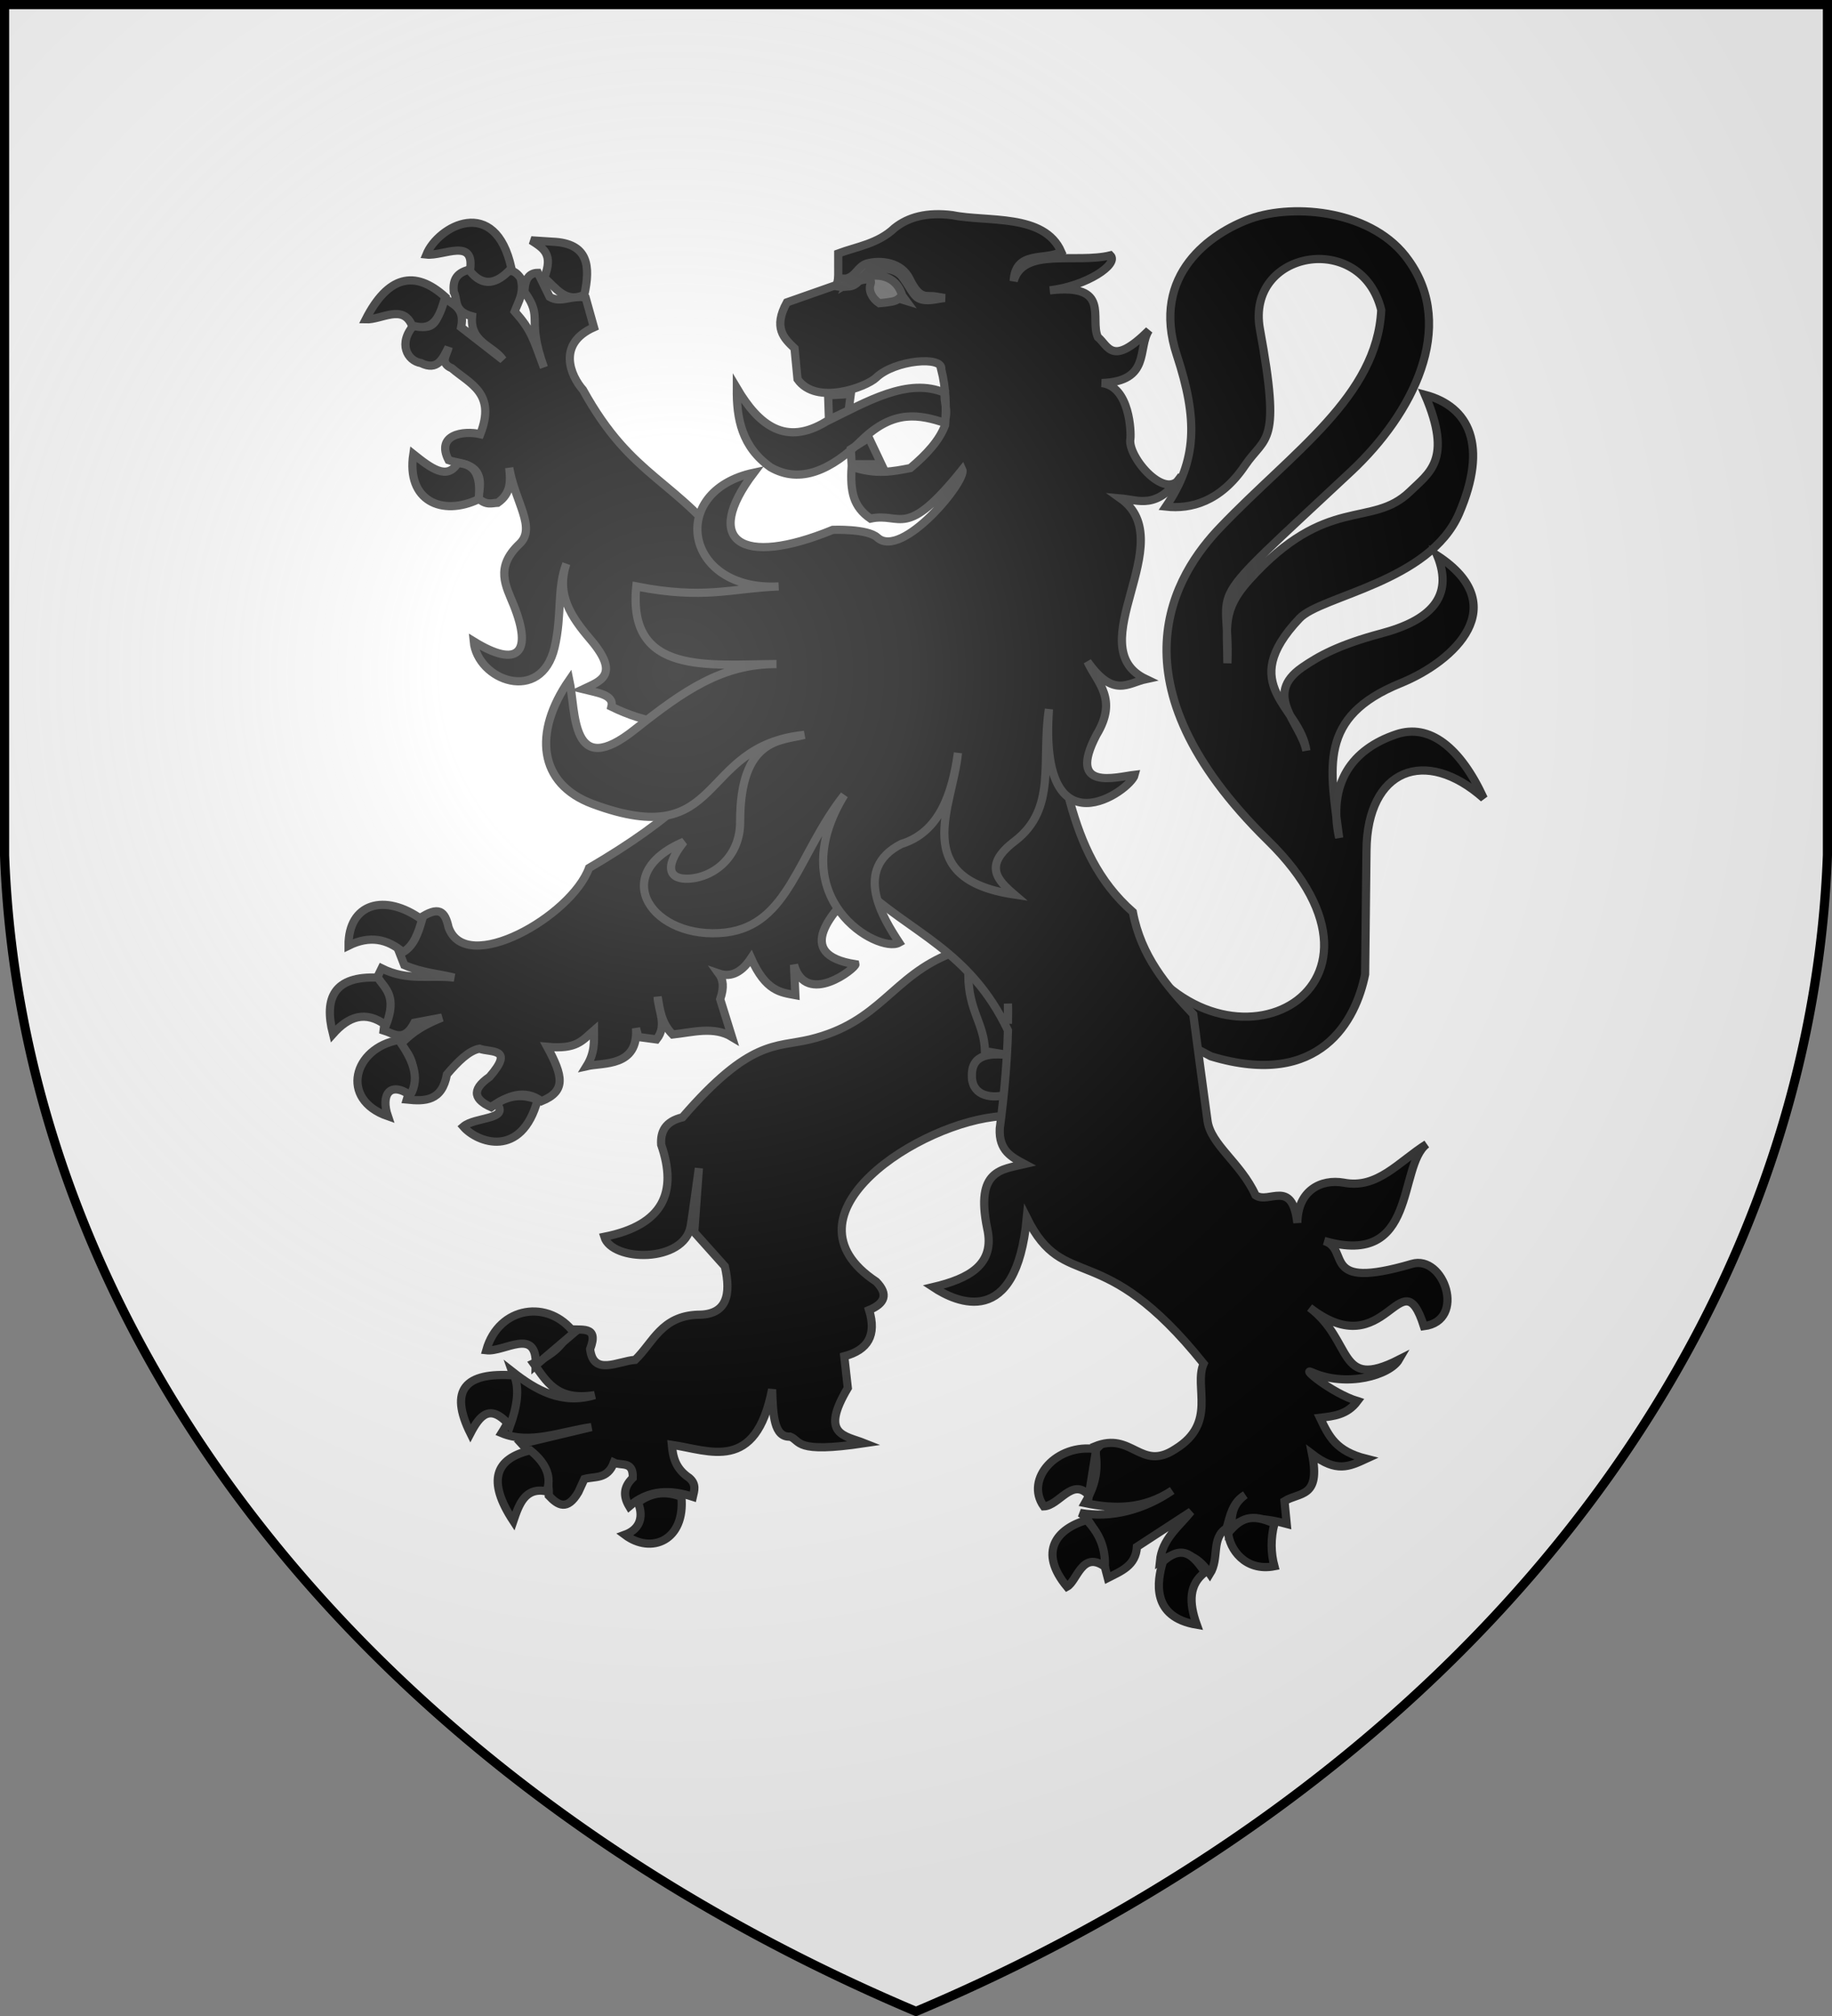
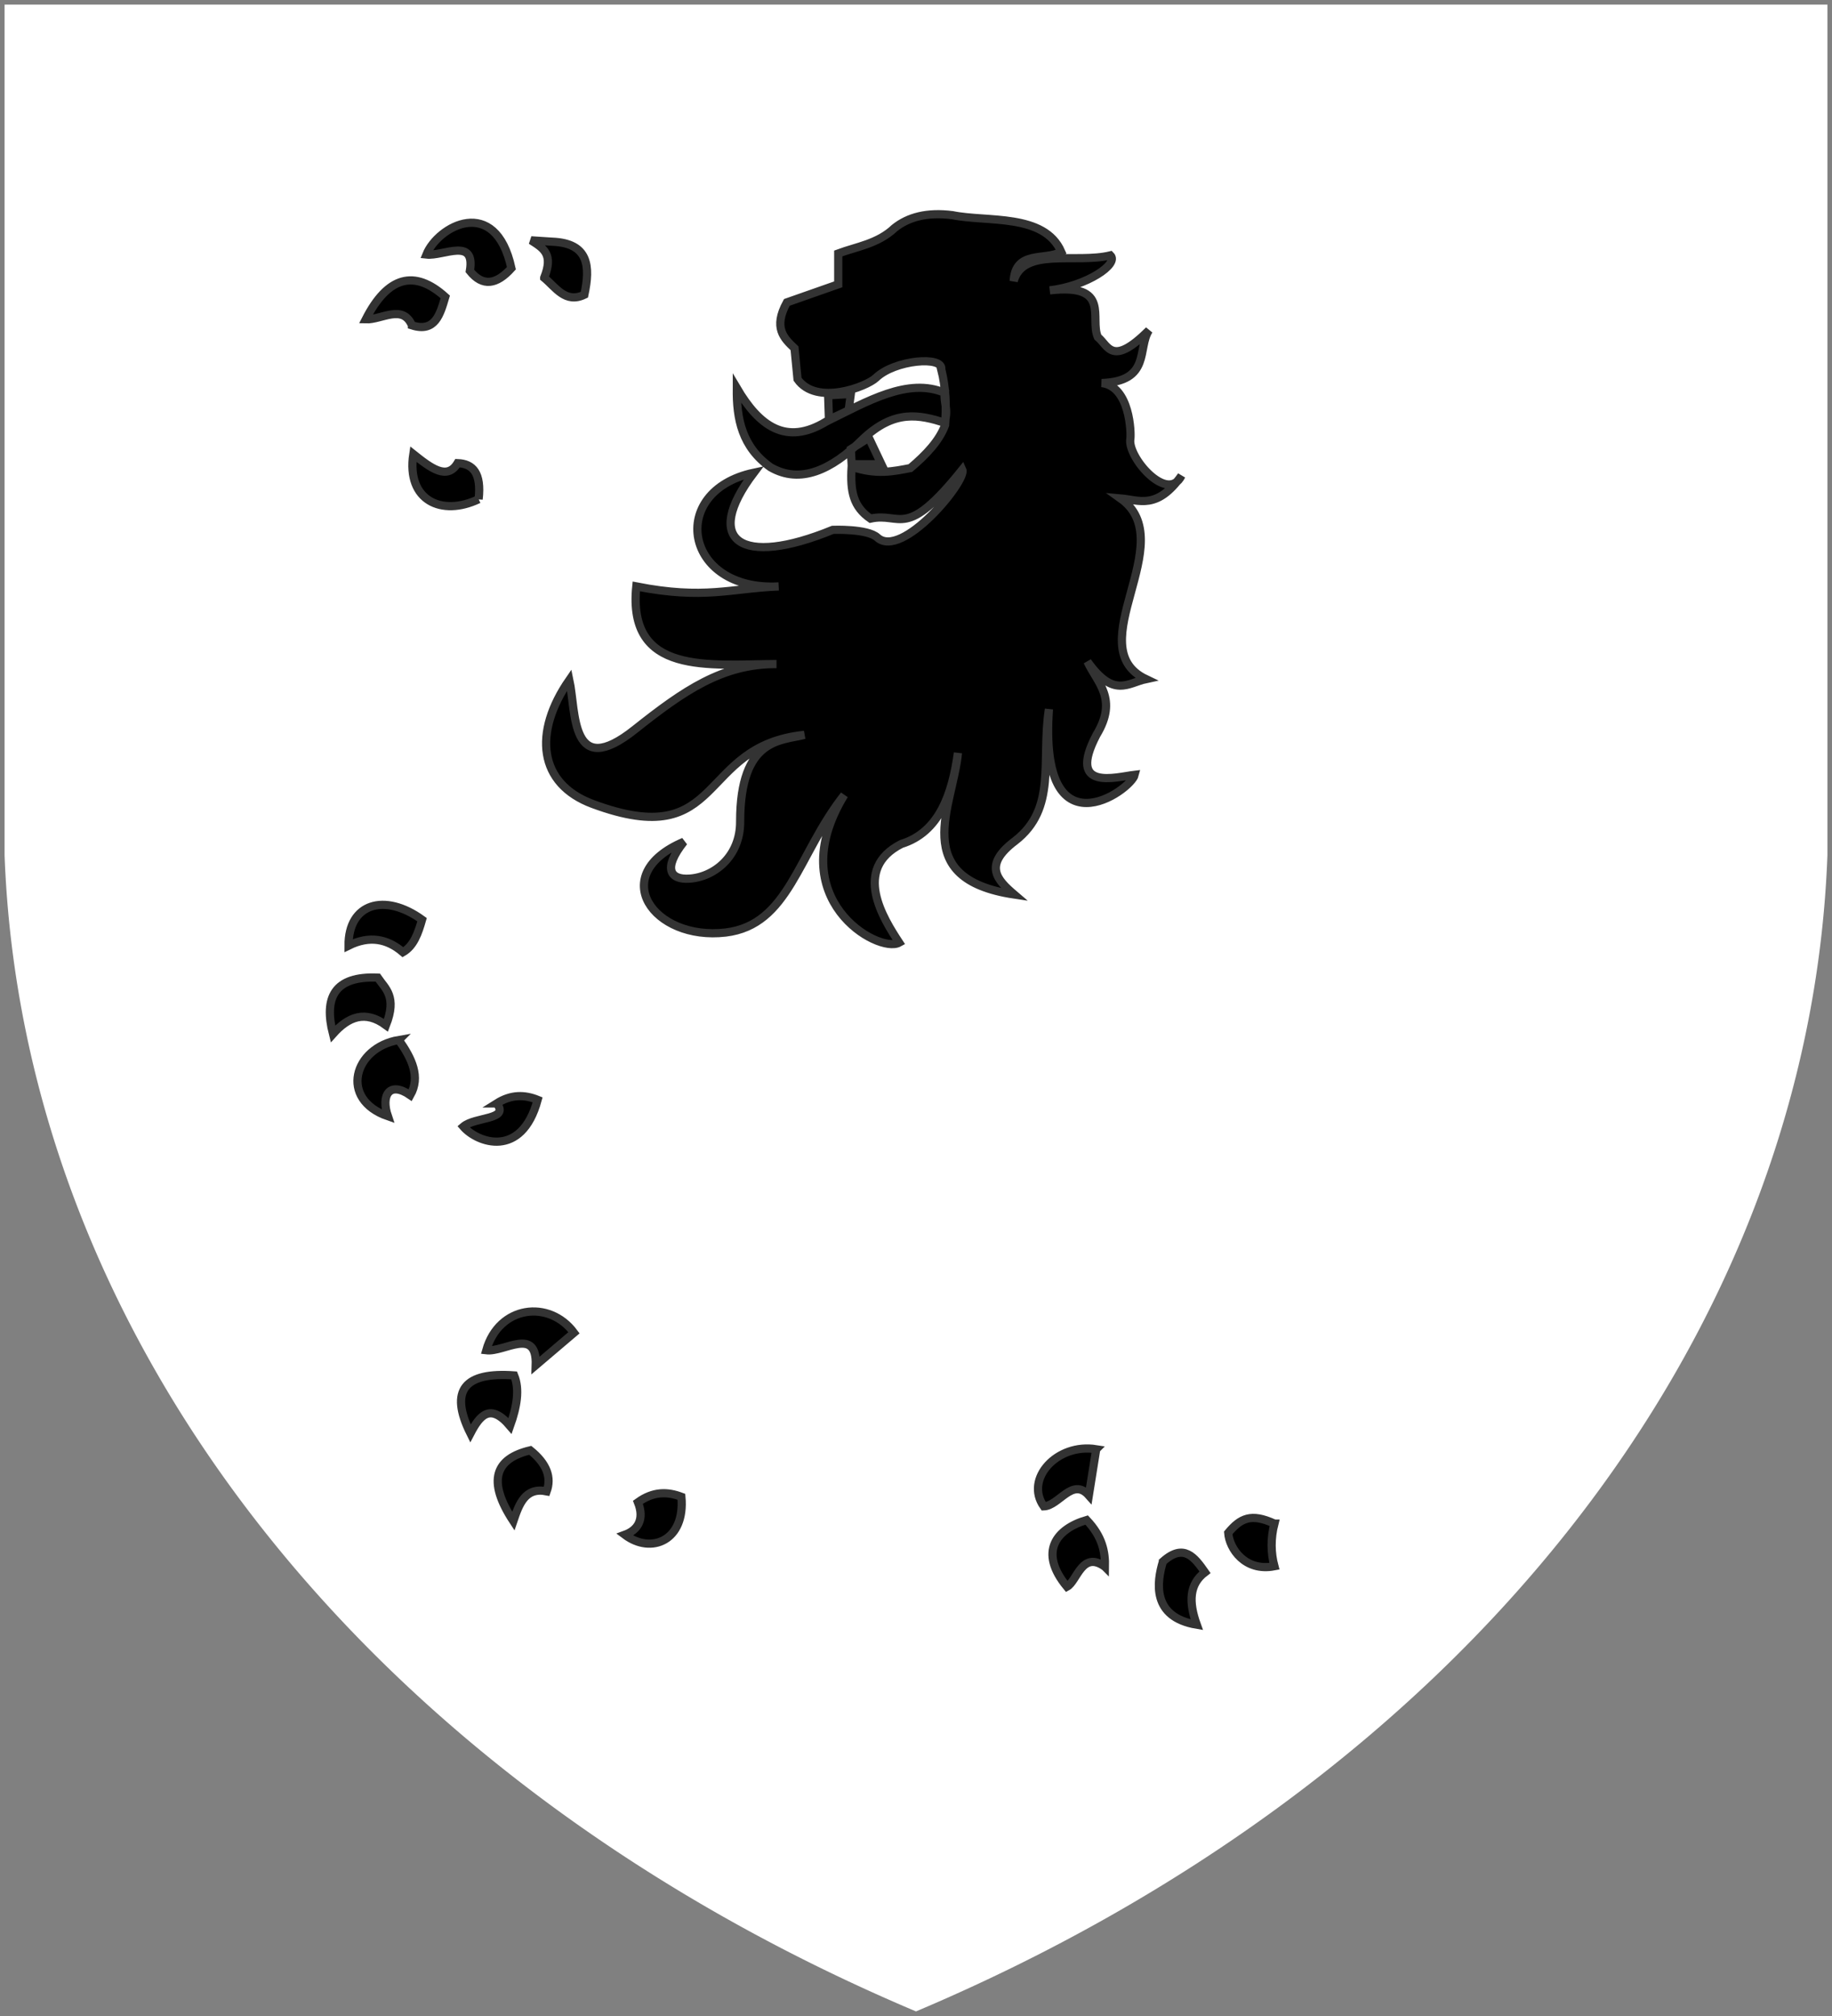
<svg xmlns="http://www.w3.org/2000/svg" width="600" height="660" stroke-width="3">
  <rect width="100%" height="100%" fill="#808080" stroke="none" />
  <defs>
    <radialGradient id="a" cx="221" cy="226" r="300" gradientTransform="translate(-77 -85)scale(1.35)" gradientUnits="userSpaceOnUse">
      <stop stop-color="#fff" stop-opacity=".31" />
      <stop offset=".19" stop-color="#fff" stop-opacity=".25" />
      <stop offset=".6" stop-color="#666" stop-opacity=".13" />
      <stop offset="1" stop-opacity=".13" />
    </radialGradient>
  </defs>
  <path fill="#fff" d="M1.5 1.5h597V280A570 445 0 0 1 300 658.5 570 445 0 0 1 1.5 280Z" />
  <g stroke="#333">
-     <path stroke-width="2.685" d="M369.764 307.351c29.266 51.194 96.123 17.453 45.555-32.13-52.984-52-30.34-87.352-15.573-102.657 23.718-24.791 51.284-42.781 52.626-71.063-6.444-26.313-44.392-19.511-39.738 6.265 7.07 38.395 1.88 34.637-4.923 44.66-8.055 11.904-17.72 14.32-25.865 13.426 10.293-15.126 10.471-28.64 3.58-49.583-8.771-26.582 11.456-40.097 24.076-44.661 14.588-5.191 40.453-2.685 51.82 13.604 15.752 21.927 1.343 50.21-18.706 69.005-51.193 47.882-39.558 34.725-40.632 62.918 0-11.993-1.88-17.273 7.07-27.208 25.597-28.371 40.007-16.736 52.716-28.998 6.175-6.086 14.14-10.292 4.922-31.683 14.499 3.848 20.764 16.558 11.188 38.843-9.756 22.554-45.287 26.94-52.269 34.368-21.032 22.196.18 28.64 2.238 43.318-1.79-9.129-14.41-18.258-1.342-27.298 5.459-3.758 12.082-7.428 25.865-11.097 15.841-4.207 23.897-11.814 18.348-25.508 24.88 16.289 5.817 34.547-11.994 41.797-27.297 11.097-23.09 27.655-20.137 50.656-3.849-17.989 4.296-29.087 18.706-33.92 10.829-3.67 20.942 4.207 28.64 20.943-19.154-17.005-38.127-9.577-38.396 17.005l-.447 40.633c-2.954 14.768-14.5 37.68-50.478 26.85l-40.633-21.48zm-58.086 4.654c-19.6 7.518-23.091 22.644-46.45 28.282-11.278 2.685-19.512-.179-41.708 25.508-5.638 1.342-7.249 4.654-6.98 8.95 5.37 15.483.805 26.313-18.616 30.161 2.505 8.234 26.133 8.682 28.281-3.49.358-1.88 2.685-18.974 2.685-18.974l-1.521 20.942 10.024 11.188c2.148 9.398.626 15.931-8.86 15.841-11.904.448-14.589 9.04-20.496 14.768-5.728.448-13.693 5.37-14.768-3.49 3.133-8.145-3.221-5.907-6.98-6.623-1.075 4.922-5.37 8.502-11.546 11.277 4.207 5.727 7.428 12.44 20.048 10.381-10.74 3.223-19.153-1.521-27.029-7.696 2.685 7.518.358 14.051-3.49 20.137 9.218 3.849 19.51-.537 29.445-1.969l-22.912 5.46c3.938 4.385 9.129 7.07 8.95 17.005 2.954 3.132 5.996 5.101 9.666-1.164l1.969-4.296c3.401-.984 7.518.269 9.666-5.37 2.327 1.163 6.444-.716 6.175 5.012-3.221 3.132-3.042 6.175-1.163 9.308 6.533-5.638 13.693-5.46 20.853-3.133.448-1.968 1.254-4.117-1.163-6.175-4.654-3.132-5.37-6.981-5.728-10.83 12.351 1.79 27.476 9.309 32.846-18.168.269 8.592.627 15.752 5.907 15.483 3.58 1.343 1.164 5.639 24.344 2.149-6.533-2.596-14.677-2.596-5.459-18.08l-1.163-10.382c7.786-2.058 10.65-6.891 8.144-15.125 5.101-2.148 6.444-5.101 2.327-9.308-33.115-21.928 14.499-52.447 40.991-54.147l19.332-12.352-12.351-42.243zm5.46 7.339c.089 11.725 5.19 15.573 5.459 24.791l9.756 1.611c-8.055-1.342-13.963-.626-14.052 6.087-.268 6.443 5.46 8.054 11.188 6.622 7.07-25.507-7.966-40.632-12.351-39.111ZM407.89 402.4c5.37 2.327 13.514.716 13.782 10.65-5.012 8.145-1.073 9.13-1.432 13.515" />
-     <path stroke-width="2.685" d="M153.8 88.255c-4.923 1.163-5.46 4.117-5.191 7.339 1.432 2.417-.358 6.265 5.996 7.966-.805 8.591 6.892 9.576 10.114 14.23l-13.693-10.65c1.342-6.355-2.685-7.429-5.46-9.577-2.237 4.206-1.611 11.904-9.845 8.682-5.549 6.085-2.327 11.903 2.148 12.619 5.46 2.685 7.16-1.432 9.04-5.191-.448 2.416-3.133 5.102 1.074 6.891 5.906 5.102 14.588 8.145 9.308 21.57-5.46-1.253-14.678.09-10.382 8.503 4.296 1.521 12.709.626 9.576 12.35 2.685 2.596 4.564 1.701 6.534 1.612 4.475-3.133 4.206-7.25 3.758-11.457 1.88 11.188 8.95 19.601 3.402 24.882-8.234 7.786-4.475 13.782-1.88 20.227 6.086 15.304 1.522 20.763-13.157 11.724 1.164 12.799 22.107 20.674 26.493 1.969 2.506-10.65.716-19.332 3.848-27.387-3.401 10.114 1.611 17.453 7.966 24.881 9.934 11.725 2.953 13.604-2.507 16.2 4.654 1.163 10.293 1.79 9.309 5.727 5.638 2.775 11.008 4.386 16.199 5.281l8.95 24.254c-8.055 7.608-18.974 15.395-32.489 23.27-5.817 15.842-40.364 35.442-46.002 19.422-1.164-5.191-3.043-7.339-9.845-2.685-.627 3.49.537 6.802-6.266 10.919l1.611 4.117c6.087 2.596 11.009 2.775 16.379 4.117-7.876-.985-15.215 1.253-23.807-3.043l-1.88 3.849c8.145 5.459 3.043 10.919 2.507 16.468 3.311.984 6.712 4.116 10.113-2.507l9.04-1.7c-8.593 3.49-10.74 6.086-13.694 8.771 6.712 6.533 3.849 12.262 2.148 18.079 5.996.627 11.546.537 13.156-8.234 3.58-4.207 7.16-7.786 10.651-8.413 3.759 1.343 11.635-.358 3.312 9.219-6.534 4.564-4.565 7.607.537 9.934 5.459-3.849 10.918-5.997 16.468-1.969 8.144-3.312 7.07-8.234 1.879-17.81 9.666.894 11.367-1.97 15.305-5.37 0 3.669.358 7.249-2.417 11.724 5.46-1.253 17.005.358 16.2-12.44l.715 2.863 5.997.806c3.67-4.654.537-9.308.358-13.962.716 4.296 1.253 8.682 4.923 12.351 6.533-.716 13.514-2.774 19.421.805l-3.849-12.35c1.343-3.938.985-6.444-.447-8.413 3.132 1.073 6.892.536 10.561-5.013 4.833 10.83 9.666 11.188 14.499 12.083l-.447-9.935c4.027 13.962 20.406.985 20.137-.178-20.764-3.223-7.518-17.274 1.432-25.866 16.379 15.573 35.89 21.032 48.509 47.524-.269 10.382-1.253 21.212-2.685 32.131-.358 7.25 3.938 9.397 8.144 11.635-7.518 1.79-16.199 1.79-12.261 21.033 2.685 11.903-5.996 16.468-17.721 19.242 7.697 5.101 27.208 13.962 30.699-22.644 12.44 24.971 24.344 5.818 57.906 47.704-3.312 7.607 4.565 19.421-9.219 27.924-11.456 7.607-14.14-5.907-26.492-.805 1.343 7.07.627 11.993-3.132 18.526 9.487 1.969 19.064 2.148 28.55-4.117-9.308 6.355-19.958 9.129-30.161 7.339 5.728 3.49 7.07 14.141 9.04 21.301 4.385-2.237 9.218-4.027 9.576-10.203l17.721-11.546c-4.027 5.012-9.487 8.95-10.203 16.29 7.07-4.475 12.262-2.059 16.378 4.117 3.223-5.102.269-11.725 5.46-14.947 1.164-4.027 1.88-8.413 6.086-10.919-4.833 3.58-4.206 7.25-4.743 10.919 4.027-4.296 11.724-3.222 18.347-1.432l-.716-7.428c4.833-3.043 11.904-.895 9.04-15.394 7.965 6.086 12.082 4.116 17.72 1.521-9.934-2.506-12.171-7.25-15.125-13.425 4.386-.537 8.86-.895 12.261-5.46-8.591-2.685-18.615-11.097-15.035-9.486 11.545 5.19 25.686.984 28.64-4.118-20.406 10.382-14.768-6.086-29.267-17.005 25.15 19.601 29.893-17.452 37.411 6.087 14.051-1.79 6.623-23.539-3.938-20.406-30.52 8.95-19.869-4.833-28.73-7.518 30.789 8.95 23.987-24.344 33.563-31.684-9.129 5.728-16.11 14.768-27.118 12.62-7.518-1.342-15.126 2.595-15.216 13.156-1.7-14.678-9.307-5.996-13.693-9.039-4.833-10.65-14.767-16.558-15.752-24.523-1.342-10.024-2.954-21.659-4.654-34.726-8.771-9.308-17.094-19.063-19.78-33.473-22.911-20.137-21.48-49.941-30.698-75.538l-100.24-41.08c-18.616-25.508-32.757-24.702-49.136-54.327-4.027-4.564-8.681-15.036 3.58-20.496l-2.684-9.576c-3.939-1.432-7.876 1.969-11.814-.358l-3.849-7.876c-2.775 0-4.386 1.969-4.386 6.265 6.355 8.86.448 8.324 6.355 24.702-3.67-9.934-4.207-12.262-9.577-18.348 1.254-3.311 3.312-6.264 1.88-11.008-2.327-3.132-3.49-1.88-5.191-2.416-5.817 6.354-8.502 2.505-11.456-.269Zm176.315 240.308c.09 2.237 0 4.385 0 6.623z" />
    <path stroke-width="2.685" d="M178.234 90.94c3.042-7.697-.09-9.576-4.297-12.261l6.892.447c12.082.447 12.53 8.144 10.561 17.363-6.175 2.953-9.308-2.327-13.156-5.549Zm-38.575-7.607c5.549.626 16.11-5.818 14.23 5.37 4.207 5.28 8.772 4.474 13.605-.895-5.281-24.166-24.076-13.784-27.835-4.475Zm-4.743 23.18c-3.043-7.07-9.935-1.79-15.126-1.969 7.16-14.051 15.931-16.468 26.044-7.339-1.7 5.728-3.311 11.724-10.918 9.308Zm21.838 56.922c-11.993 5.728-23.718.537-21.391-14.767 5.728 4.564 11.098 8.681 14.499 2.953 5.012.179 7.876 3.222 6.892 11.814Zm-24.792 148.301c-5.101-4.385-10.919-5.548-17.81-2.147-.09-13.873 11.814-17.363 24.075-8.503-1.253 4.385-2.685 8.592-6.265 10.65Zm-22.912 26.761c-3.043-11.904.448-19.063 14.678-18.437 2.506 3.67 6.354 6.176 2.685 15.573-6.802-5.012-12.351-2.774-17.363 2.864Zm21.57 1.969c4.296 6.086 7.16 12.082 3.758 18.079-6.891-4.744-9.665.09-7.338 6.892-16.021-5.55-11.188-22.465 3.58-24.971Zm32.04 20.764c4.834-3.043 9.219-2.864 13.426-1.163-5.281 19.421-19.78 14.051-24.345 8.77 3.849-3.311 15.305-2.147 10.92-7.607Zm25.329 75.09c-8.144-11.008-24.613-8.86-28.73 5.729 5.907.716 16.648-7.876 16.2 4.922zm-20.943 30.52c-6.534-7.697-9.935-3.401-12.977 2.417-7.071-14.231-1.79-20.138 14.32-18.974 1.879 4.564.894 10.292-1.343 16.557Zm6.623 7.966c-11.367 2.685-14.32 9.844-5.549 23.18 1.88-5.549 3.849-11.187 10.919-9.755 1.611-4.476.179-8.95-5.37-13.425Zm35.263 17.005c2.238 5.638-.09 9.129-4.296 10.65 8.682 6.534 19.869 1.88 18.527-12.44-4.476-1.701-9.13-1.88-14.231 1.79Zm150.092-17.363-2.417 15.125c-5.37-6.086-9.756 3.401-14.767 3.58-6.355-8.95 4.296-20.764 17.184-18.706Zm2.863 38.485c.09-4.833-.805-9.845-5.996-15.305-9.845 2.864-15.931 10.382-6.444 21.838 3.312-1.79 4.923-11.993 12.44-6.534Zm18.974-1.701c6.892-6.175 10.383-1.342 13.784 3.49-5.191 3.938-5.37 9.756-2.685 17.185-14.947-2.507-13.067-14.142-11.099-20.675Zm36.517-12.44c-1.253 4.922-1.164 9.576 0 13.962-9.666 1.879-14.768-5.818-15.126-10.92 4.028-4.832 7.518-6.533 15.125-3.042ZM241.33 127.098c-.179 10.024 1.7 19.243 11.008 25.866 9.756 5.638 19.959.894 29.983-8.95 10.561-10.204 18.974-8.145 27.029-5.639 1.343-4.654-.358-6.534.09-9.755-12.083-5.192-25.508 2.863-38.844 9.397-13.245 8.055-22.016 1.343-29.266-10.919Zm47.345 24.881-4.116-8.681-5.907 3.758.268 4.923zm-17.452-22.554 7.429-.447-.716 5.37-6.445 3.042zm37.053-8.503c.716-4.474-15.304-3.132-21.39 2.775-3.133 2.954-19.512 9.219-25.687.447l-.984-10.113c-3.491-3.312-7.071-6.713-2.506-15.036l16.825-5.907V82.975c5.997-2.238 12.978-3.133 18.438-8.324 4.474-3.58 10.65-5.28 18.974-4.206 11.276 2.327 30.072-.716 35.62 11.993-5.28 2.953-15.036-.627-15.572 9.576 3.132-11.187 20.316-5.638 31.683-8.413 2.863 2.864-7.697 10.024-19.87 11.456 20.228-2.327 12.978 9.129 15.752 15.305 3.491 2.864 4.565 9.845 16.737-2.238-3.849 5.818.716 16.737-15.483 17.274 9.307 1.074 9.666 16.378 9.397 18.258-1.074 5.906 12.172 21.3 16.736 12.082-8.055 11.277-13.872 7.966-19.958 7.428 20.048 14.231-13.873 48.599 8.324 59.16-5.908 1.253-10.561 6.355-19.153-5.728 3.221 6.981 10.113 12.172 2.953 23.986-9.755 18.616 6.444 13.783 12.53 13.067-1.253 5.101-31.504 26.671-28.103-21.48-2.596 16.916 2.685 32.489-11.098 43.139-10.561 7.965-5.817 12.798-.269 17.542-34.726-5.191-20.048-29.087-18.437-46.361-1.879 13.425-6.086 25.955-18.526 29.804-16.2 8.233-5.817 24.522-.716 32.309-6.713 3.759-38.754-14.32-17.99-48.33-15.304 19.421-18.079 42.512-38.843 45.019-23.717 2.774-39.021-18.974-13.693-29.714-7.07 8.95-4.296 12.44 1.7 12.082 8.145-.447 16.826-7.25 16.737-18.706 0-27.565 13.514-26.402 21.033-28.371-35.353 3.58-25.776 38.753-69.273 22.643-17.9-6.622-19.601-23.448-7.697-40.632 2.237 10.381.268 33.115 21.48 16.199 16.11-12.798 28.729-21.48 46.36-21.39-22.106.089-48.866 3.848-45.913-25.418 22.285 4.385 30.967.626 46.63 0-30.878 1.7-36.606-31.147-8.145-37.232-17.005 22.464-4.206 31.056 25.865 18.705 0 0 11.367-.448 14.589 2.506 8.055 7.339 29.446-18.705 27.834-22.196-18.794 23.449-19.958 13.783-30.072 16.02-5.548-3.848-6.712-8.681-6.175-17.005 8.144 2.775 13.694 1.522 19.243.448 5.19-4.386 9.486-8.95 11.366-14.052.448-6.086.269-12.172-1.253-18.258Z" />
-     <path fill="#666" stroke-width="2.685" d="M277.668 92.82c6.355-3.67 15.394-4.386 17.81 3.938l1.253 1.7-2.326-.716c-1.253 1.074-2.954 1.074-4.565 1.342l-1.88.18c-2.416-1.611-3.58-4.207-2.863-6.176 1.163-3.49-5.55-.269-7.429-.269Zm6.176-6.534c-3.044 1.074-3.491 4.117-6.713 4.922-1.342.09-2.596-.178-2.596-.178L274 93.715s1.61.358 3.49.089c3.67.09 4.565-3.58 7.339-5.102 3.401-.984 7.697-1.252 10.382 1.522 2.685 3.49 3.849 6.534 5.639 7.429 2.685 1.342 5.728.178 8.591-.09l-2.774-.447c-3.132-.716-5.191 1.521-8.771-5.818-2.685-5.549-9.576-6.265-14.051-5.012Z" />
  </g>
-   <path fill="url(#a)" stroke="#000" d="M1.5 1.5h597V280A570 445 0 0 1 300 658.5 570 445 0 0 1 1.5 280Z" />
</svg>